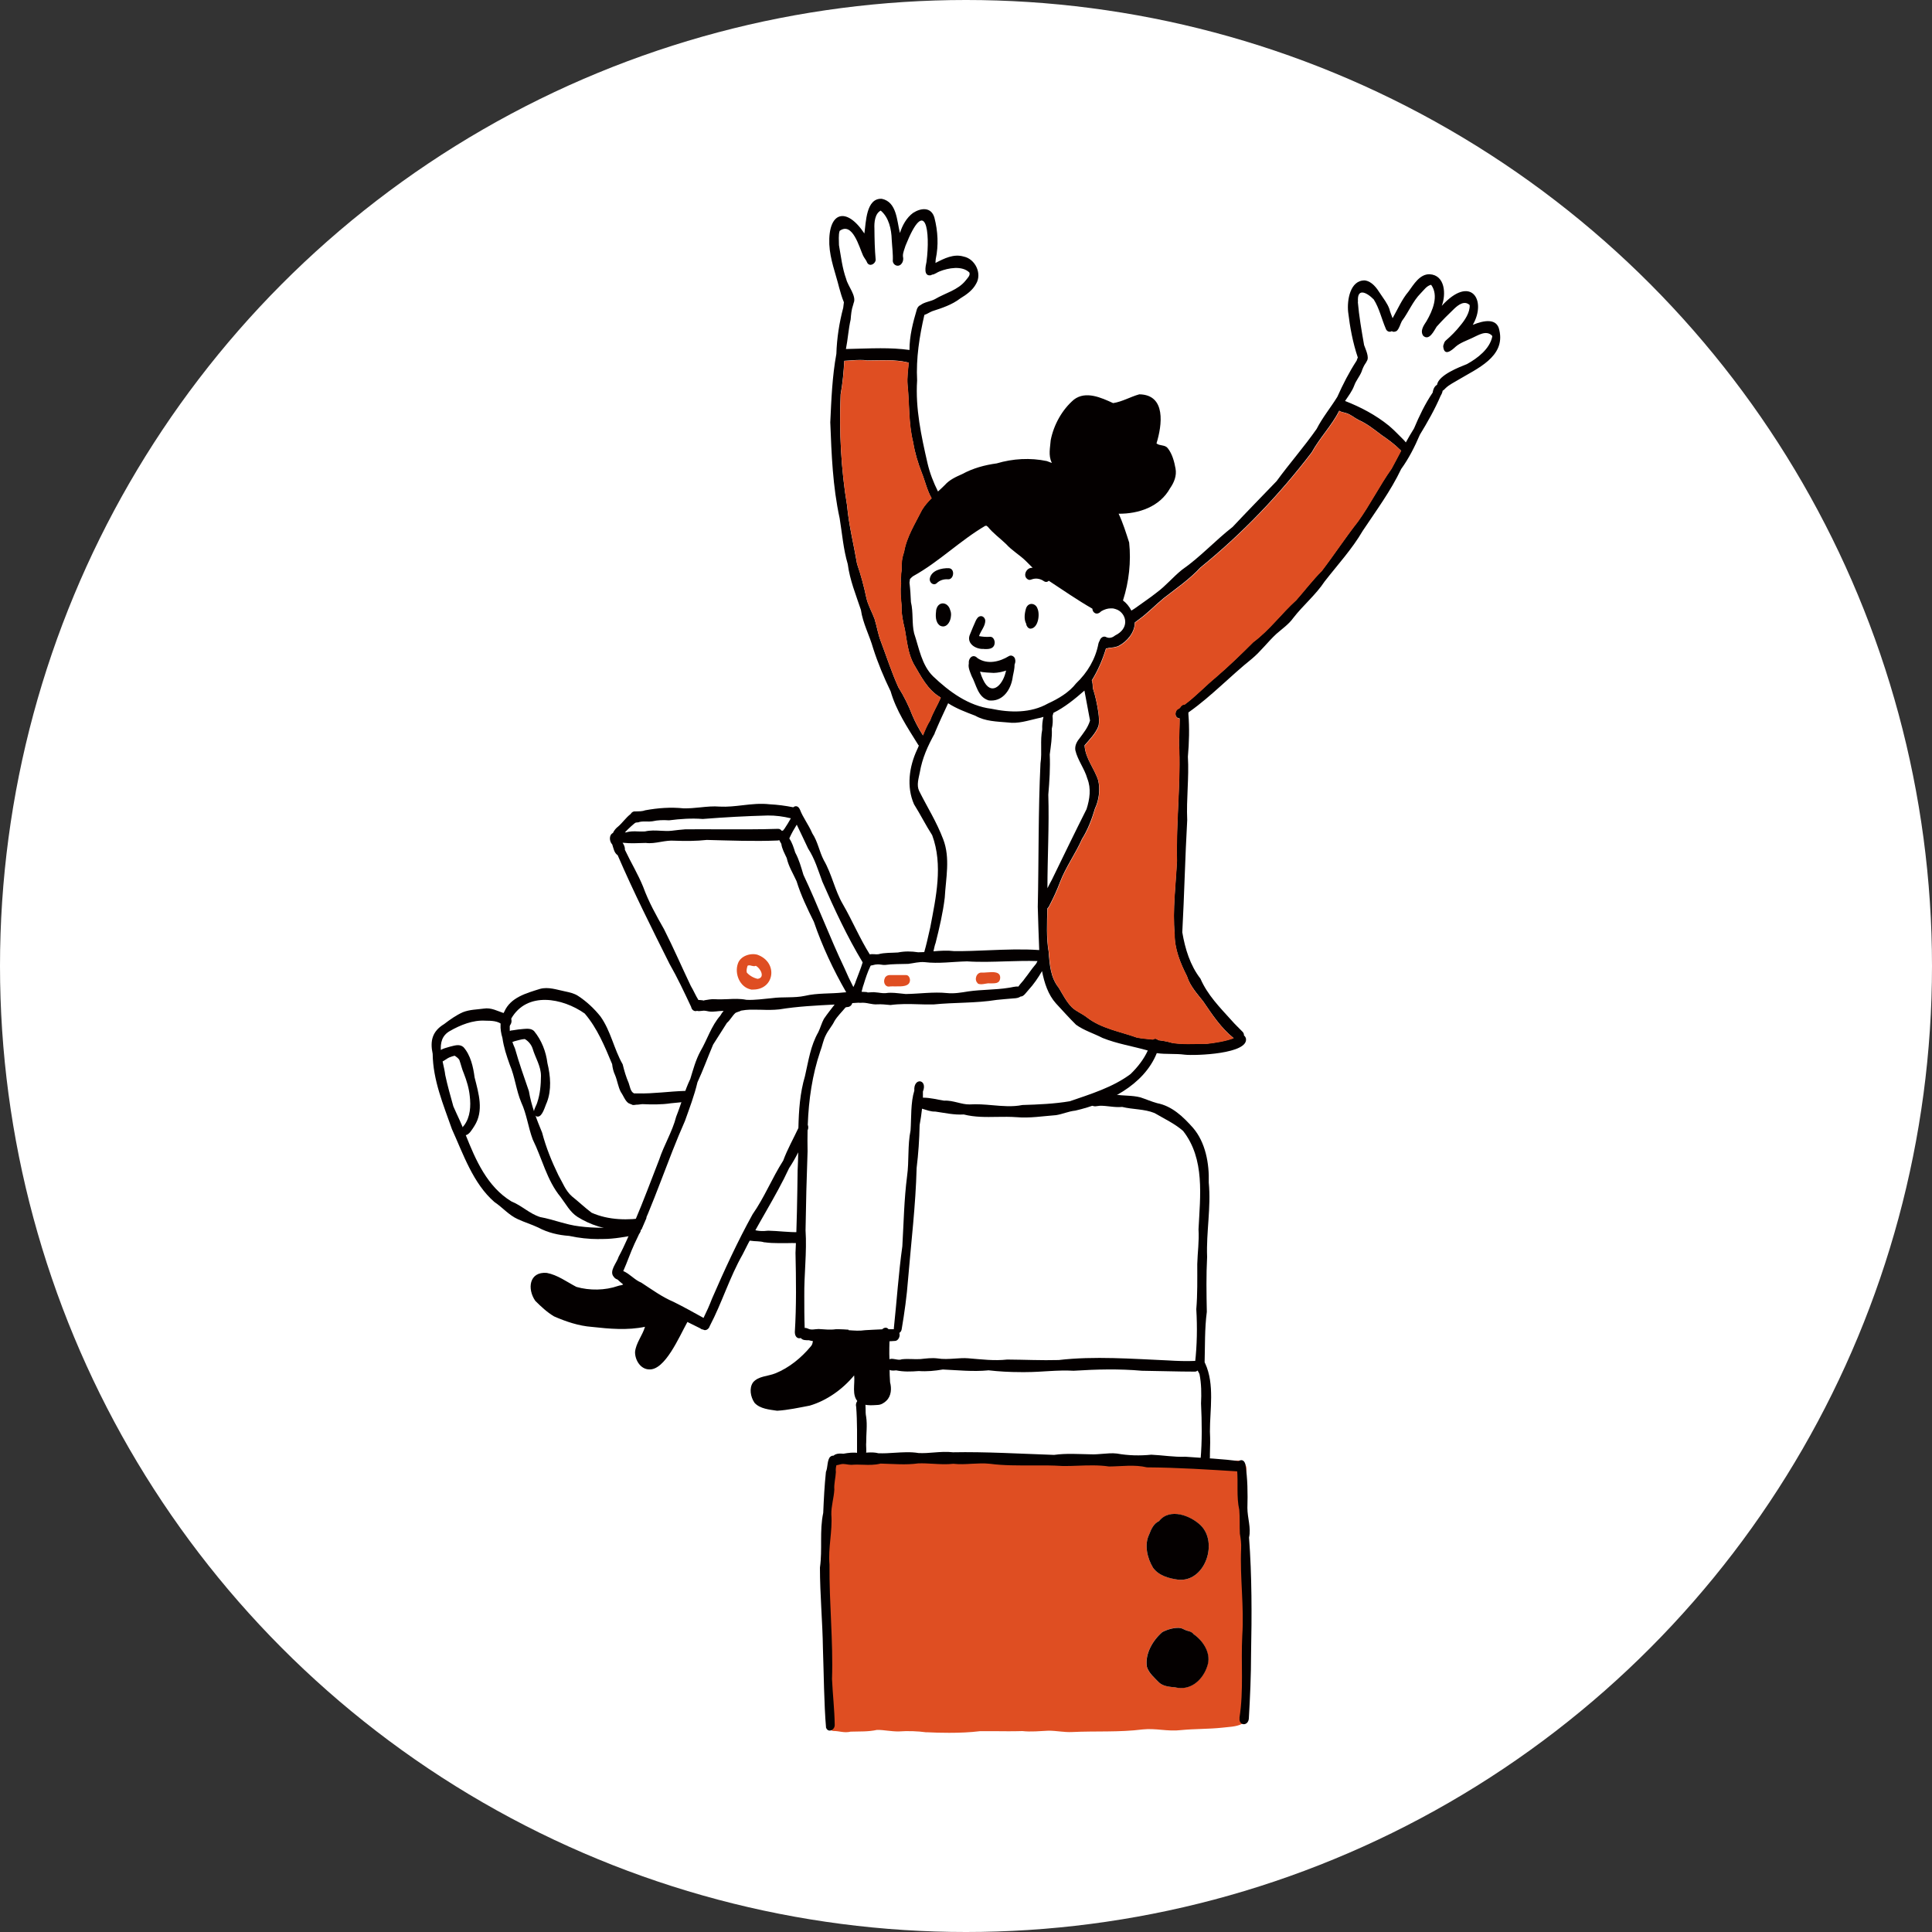
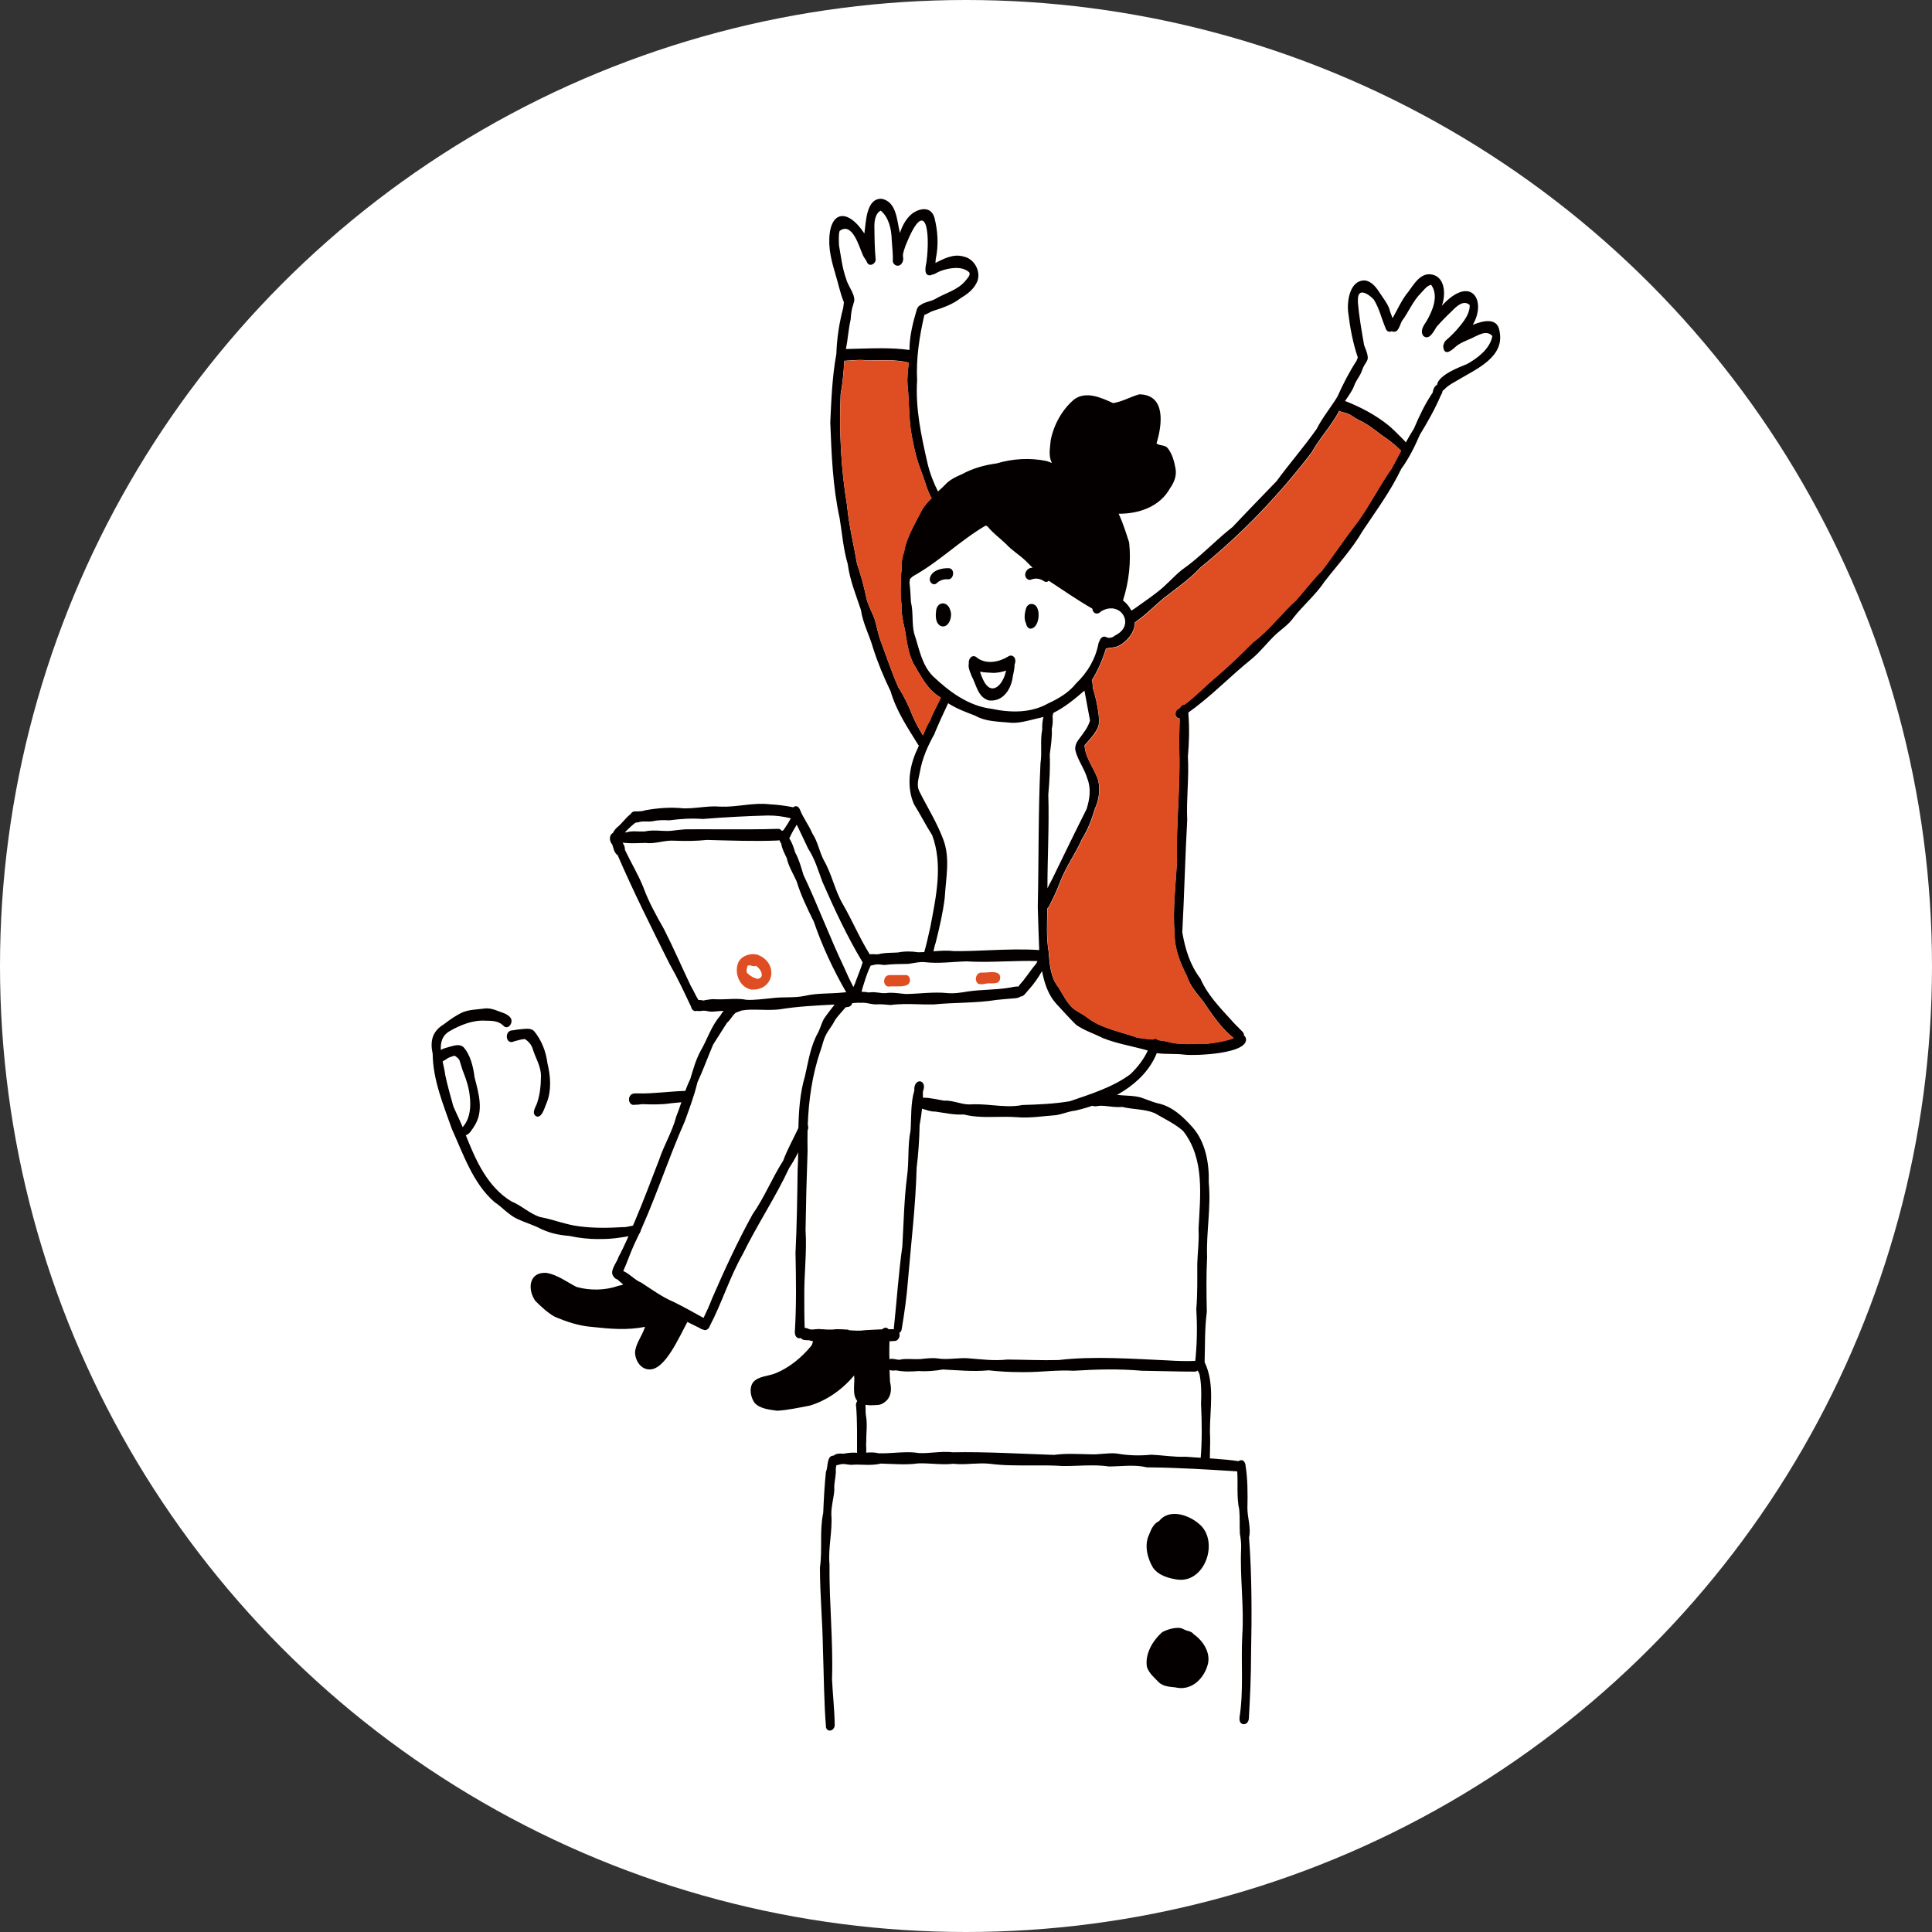
<svg xmlns="http://www.w3.org/2000/svg" id="_レイヤー_2" data-name="レイヤー 2" width="200" height="200" viewBox="0 0 200 200">
  <rect x="0" y="0" width="200" height="200" fill="#333333" stroke="none" />
  <defs>
    <style>
      .cls-1 {
        fill: #fff;
      }

      .cls-2 {
        fill: #040000;
      }

      .cls-3 {
        fill: #df4e22;
      }
    </style>
  </defs>
  <circle class="cls-1" cx="100" cy="100" r="100" />
  <g>
    <path class="cls-2" d="M97.33,64.78c-.55-.37-.48-1.12-.41-1.69,0,.01,0,.02,0,.03h0c.2-.93,1.23-.84,1.45,.06,.25,.56-.08,1.67-.74,1.67-.09,0-.19-.02-.29-.07Z" />
    <path class="cls-2" d="M106.29,64.79c-.03-.07-.05-.14-.06-.22-.26-.48-.16-1.14,0-1.64,.27-.64,1-.47,1.17,.07,.28,.61,.07,2.08-.76,2.08-.16-.03-.27-.14-.34-.28Z" />
-     <path class="cls-2" d="M101.73,67.18c-.85-.01-1.73-.65-1.3-1.55,.18-.46,.38-.92,.58-1.37,.1-.2,.23-.43,.47-.47,.26-.05,.47,.17,.51,.41,.04,.61-.47,1.09-.64,1.65,.38,.07,.76,.1,1.14,.07,.32-.02,.49,.35,.48,.62-.02,.53-.44,.65-.87,.65-.12,0-.25,0-.36-.02Z" />
    <path class="cls-2" d="M100.29,68.61c-.03-.32,.21-.75,.58-.68,.15,.03,.24,.13,.35,.22,1.01,.66,2.26,.36,3.22-.23,.24-.14,.51,0,.62,.23,.37,1.11-1.39,1.49-2.19,1.51-.85-.06-2.36,0-2.58-1.05Z" />
    <path class="cls-2" d="M102.28,72.48c-1.07-.36-1.22-1.63-1.7-2.5-.17-.47-.47-1.02-.21-1.5,.14-.25,.44-.36,.68-.18,.2,.15,.2,.42,.25,.64,.12,.48,.24,.96,.46,1.4,.81,1.78,1.98,.67,2.33-.69,.18-.47-.08-1.22,.55-1.33,.72,.07,.21,1.44,.18,1.87-.19,1.19-.96,2.33-2.19,2.33-.11,0-.23,0-.35-.03Z" />
    <path class="cls-2" d="M96.25,59.91c.14-.87,1.23-1.12,1.98-1.09,.66,.05,.52,1.18-.08,1.15-.45-.04-.88,.1-1.19,.41-.08,.07-.17,.1-.26,.1-.26,0-.49-.28-.45-.57Z" />
    <path class="cls-2" d="M94.15,36.24c-.01-1.44,.36-2.87,.77-4.24,.09-.23,.22-.36,.36-.41,.41-.33,1.06-.38,1.5-.62,1.07-.64,2.39-.93,3.19-1.94,.17-.23,.5-.51,.38-.82,0,0,0,0,0,0-.75-.74-2.19-.47-3.07-.12-.24,.08-.55,.34-.8,.34-.03,.02-.06,.04-.1,.06-.82,.16-.56-.95-.47-1.38,.41-3.11-.07-6.93-2.17-1.68-.1,.35-.28,.71-.27,1.08,.07,.29,.03,.62-.19,.84-.3,.33-.81,.11-.86-.31,.04-.74-.07-1.49-.11-2.24-.03-1.06-.29-2.29-1.14-3-.61,.32-.68,1.25-.65,1.85,.01,1.14,.03,2.14,.13,3.25-.03,.42-.61,.74-.87,.31-.1-.27-.3-.48-.43-.74-.4-.86-1.09-3.55-2.43-2.57-.14,.4-.07,1.06-.07,1.48,.21,1.17,.34,2.39,.75,3.51,.17,.73,1.11,1.77,.76,2.5h0c-.01,.07-.03,.13-.05,.19-.17,.49-.21,.98-.25,1.49-.23,1.01-.29,2.05-.49,3.06,1.19-.02,2.39-.08,3.58-.08,1.01,0,2.01,.04,3.01,.18Zm46.41-5c.13,1.51,.39,2.99,.65,4.48,.15,.44,.57,1.27,.28,1.66-.03,.07-.06,.14-.11,.2-.2,.28-.33,.59-.44,.92-.21,.5-.57,.9-.75,1.41-.22,.59-.61,1.09-.95,1.6,1.62,.63,3.17,1.45,4.53,2.55,.41,.35,.81,.74,1.17,1.11,.17,.19,.43,.4,.59,.63,.27-.49,.55-.97,.85-1.45,.54-1.29,1.15-2.56,1.93-3.71,.07-.46,.26-.71,.45-.8,.16-1.03,2.35-1.85,3.1-2.15,1.1-.61,2.36-1.57,2.62-2.85h0s-.01-.07-.03-.1c-.62-.61-1.46-.01-2.1,.27-.54,.25-1.2,.48-1.65,.87-.47,.44-1.2,1.03-1.3-.02,0-.1,.03-.18,.07-.26,.03-.14,.1-.27,.21-.36,.54-.47,1.05-.98,1.49-1.54,.48-.57,1.01-1.36,.97-2.12-.54-.51-1.18-.02-1.6,.38-.63,.6-1.24,1.21-1.82,1.86-.28,.43-.76,1.49-1.38,.95-.37-.51,.04-1.08,.33-1.52,.63-1.08,1.3-2.64,.48-3.77-.46,.1-.75,.55-1.07,.87-.83,.83-1.26,1.96-1.96,2.89-.18,.34-.25,.74-.53,1.02-.23,.12-.4,.11-.51,.02,0,0-.01,.01-.02,.01-.26,.14-.53-.02-.61-.28-.43-1-.66-2.09-1.24-3.01-.37-.38-.85-.72-1.19-.72-.3,0-.5,.26-.44,.97Zm-38.53,23.17c-2.65,1.55-4.81,3.74-7.48,5.22-.12,.07-.23,.19-.35,.31-.01,.13-.03,.25-.05,.38,.08,.68,.12,1.32,.15,2.01,.26,1.06,.08,2.21,.33,3.23,.51,1.52,.78,3.29,1.96,4.45,1.68,1.6,3.68,3.07,6.03,3.36,1.98,.42,4.08,.46,5.86-.54,1.09-.5,2.19-1.15,2.92-2.09,1.17-1.11,2.01-2.52,2.31-4.12,.03-.12,.07-.21,.12-.28,.04-.15,.13-.29,.28-.38,.16-.09,.3-.07,.44,.01,.33,.14,.65,.01,.91-.2,1.38-.68,1.21-1.99,.39-2.55,0,0,0,0-.01,0-.03-.02-.05-.03-.08-.05-.03-.02-.06-.04-.1-.05-.03-.02-.07-.03-.1-.04-.03-.01-.07-.03-.11-.04,0,0,0,0,0,0-.04,0-.07-.02-.11-.03-.07-.02-.14-.03-.22-.03-.05,0-.1,0-.15,0-.3,0-.64,.1-.98,.3-.44,.47-.89,.16-.91-.27-1.58-.91-3-1.9-4.51-2.89-.13,.13-.32,.17-.51,.04-.34-.24-.77-.33-1.17-.21-.14,.04-.29,.12-.42,.06-.66-.29-.27-1.26,.38-1.23,.02,0,.04,0,.05,0-.25-.24-.5-.49-.74-.74-.62-.6-1.44-1.08-2-1.71-.63-.61-1.35-1.12-1.9-1.8-.06-.04-.11-.07-.17-.12-.02,.02-.05,.03-.07,.05Zm-14.63-17.06c-.07,1.16-.17,2.32-.38,3.47-.16,3.84,.04,7.75,.67,11.53,.18,2.03,.69,4.02,1.03,6.02,.4,1.15,.71,2.31,.96,3.5,.17,.78,.58,1.46,.85,2.19,.24,.77,.36,1.59,.65,2.33,.6,1.59,1.12,3.22,1.82,4.76,.57,.9,1.08,1.94,1.44,2.89,.32,.75,.68,1.41,1.1,2.08,.21-.55,.44-1.09,.75-1.57,.29-.81,.75-1.54,1.09-2.33-.02-.02-.04-.04-.06-.05-1.32-.78-1.98-2.17-2.74-3.44-.6-1.11-.7-2.39-.92-3.6-.2-.81-.36-1.64-.34-2.47-.07-.76-.16-1.51-.05-2.28-.02-.24-.06-.5,0-.74h0s0-.06,0-.08c0-.19,.03-.38,.06-.55-.04-.64,.03-1.27,.25-1.87,.26-1.56,1.15-2.94,1.85-4.35,.27-.46,.62-.85,1-1.22-.46-.8-.68-1.81-1.01-2.62-.4-1.03-.72-2.09-.9-3.18-.49-1.95-.37-3.96-.58-5.94-.06-.78,.05-1.54,.13-2.31-.02,0-.04,0-.07,0-1.41-.34-2.79-.21-4.21-.21-.25-.04-.5-.05-.75-.05-.55,0-1.1,.07-1.66,.09Zm-21.37,47.78c-.07,0-.15,.02-.23,.03-.03,.03-.07,.05-.11,.07-.14,.12-.24,.21-.36,.31-.22,.2-.44,.41-.64,.63,.04,0,.08,0,.13,0,.4-.13,.82-.12,1.24-.1,.24,0,.47,.02,.71,0,.54-.13,1.09-.1,1.64-.07,.37,.02,.74,.04,1.11,0,.45-.06,1.02-.12,1.43-.15,1.21-.01,2.42,0,3.63,0,1.99,0,3.98,.02,5.98-.05,.17,0,.29,.1,.37,.21,.05-.02,.09-.03,.13-.03,.04-.06,.08-.12,.13-.16,.24-.36,.47-.73,.68-1.11-.78-.19-1.59-.3-2.39-.29-2.26,.06-4.48,.18-6.73,.36-1.17-.09-2.32-.01-3.49,.14-.59-.04-1.16-.03-1.73,.1-.21,.03-.41,.03-.62,.02-.07,0-.13,0-.2,0-.23,0-.45,.01-.67,.1Zm43.02-11.33c-.03,.1-.06,.2-.09,.31,.04,.45,.03,.9-.08,1.34,.05,.88-.1,1.78-.21,2.65,.06,1.39-.03,2.78-.15,4.16,.1,3.23-.09,6.46-.09,9.69,.15-.3,.3-.6,.46-.88,1.19-2.44,2.37-4.89,3.59-7.31,.33-1.04,.49-2.13,.08-3.16-.29-1.03-1-1.9-1.24-2.93-.07-.44,.12-.85,.39-1.18,.47-.64,.9-1.15,1.13-1.9-.2-1.03-.38-2.07-.58-3.1-.97,.85-2.04,1.73-3.22,2.31Zm-12.28,2.11c-.73,1.31-1.3,2.57-1.55,4.04-.12,.62-.36,1.33-.07,1.93,.88,1.76,1.78,3.14,2.49,5,.75,1.95,.27,4.04,.16,6.05-.19,1.58-.56,3.15-.95,4.7-.09,.2-.14,.54-.22,.85,.71-.06,1.43-.11,2.15-.02,1.18,.01,2.36-.04,3.55-.09,1.75-.07,3.5-.14,5.25-.02-.07-1.49-.1-2.98-.15-4.48,.11-4.97,.04-9.89,.28-14.85,.18-1.17-.05-2.33,.18-3.5-.02-.44,.02-.89,.13-1.31-.21,.07-.42,.12-.63,.16-1.01,.23-2,.57-3.05,.42-1.15-.1-2.35-.11-3.38-.7-.97-.37-1.94-.73-2.81-1.29-.48,1.02-.96,2.06-1.4,3.11Zm-15.02,10.79s-.02,.07-.04,.1c.3,.44,.45,.94,.61,1.45,.4,.73,.61,1.52,.85,2.31,1.51,3.19,2.73,6.49,4.25,9.67,.28,.66,.59,1.31,.92,1.95,.1-.21,.2-.41,.24-.57,.23-.65,.52-1.3,.71-1.95,0-.01,0-.02,.01-.04-1.62-2.69-2.92-5.5-4.17-8.35-.43-1.17-.79-2.38-1.47-3.42-.4-.82-.77-1.66-1.18-2.48-.28,.45-.52,.87-.73,1.33Zm12.03,16.2c1.38-.02,2.87-.24,4.23-.1,.76,.08,1.49-.05,2.23-.17,1.39-.2,2.79-.15,4.15-.37,.29-.03,.71-.17,1.03-.13,.2-.3,.51-.58,.67-.84,.35-.43,.71-.99,1.05-1.38,.12-.12,.19-.27,.26-.42-1.09-.04-2.18,0-3.27,.03-1.34,.04-2.69,.09-4.02,0-1.48,.03-2.92,.26-4.4,.08-.57-.05-1.12,.11-1.69,.18-.81,.03-1.61,0-2.39,.11-.14,0-.27,0-.41-.03-.15-.02-.3-.04-.46-.02-.2,0-.4,.09-.6,.11-.01,.01-.02,.02-.04,.03-.31,.64-.52,1.29-.72,1.95-.08,.18-.13,.47-.21,.74,.14,0,.27,.01,.41,.02,.09,0,.16,.01,.23,.05,.28,0,.56-.06,.84-.01,.34,.02,.67,.11,1.01,.08,.18-.03,.36-.04,.54-.04,.51,0,1.02,.09,1.54,.13Zm-20.88,.65c.38-.05,.75-.15,1.15-.11,.44,.03,.87,0,1.31-.01,.63-.03,1.26-.06,1.9,.07,.87,.05,1.79-.1,2.64-.17,1.13-.16,2.3,0,3.42-.24,1.31-.31,2.66-.2,3.99-.35,.1,0,.19-.02,.29-.02-1.34-2.33-2.48-4.76-3.35-7.3-.68-1.37-1.34-2.74-1.79-4.2-.38-.84-.82-1.51-1.02-2.4-.22-.48-.49-.94-.56-1.47-.07-.12-.15-.25-.21-.38-.05,.02-.11,.04-.18,.04-2.44,.1-4.9,0-7.32-.06-1.11,.12-2.21,.12-3.33,.08-.49-.04-.97,.04-1.44,.12-.52,.09-1.03,.18-1.55,.11-.97,.01-1.42,.08-2.4-.02h0c.15,.22,.26,.47,.24,.73,.61,1.3,1.36,2.52,1.9,3.86,.56,1.54,1.35,2.95,2.15,4.36,.98,1.93,1.84,3.92,2.77,5.87,.29,.48,.5,1,.79,1.46,.04,0,.08,0,.12,0,.16,0,.33,.04,.47,.06Zm46.76,3.98c.1,.03,.18,.08,.24,.14,.48,.06,.95,.14,1.42,.28,.84,.13,1.71,.12,2.57,.1,.34,0,.68-.02,1.03-.01,.94-.11,1.89-.26,2.78-.58-1.3-1.04-2.22-2.44-3.14-3.79-.64-.82-1.37-1.6-1.69-2.62-.7-1.38-1.3-2.83-1.28-4.39-.22-2.51,.12-5.06,.24-7.57-.1-3.98,.42-8.24,.21-12.19,.02-.84,.06-1.69,.07-2.54-.13,.01-.26-.04-.38-.22-.11-.24-.04-.63,.22-.76,.05-.02,.13-.07,.19-.12,.1-.2,.28-.35,.47-.33,1.17-.86,2.16-1.94,3.26-2.84,1.35-1.16,2.61-2.38,3.86-3.63,1.7-1.27,2.89-2.94,4.45-4.35,.88-1.01,1.7-2.08,2.65-3.03,1.29-1.69,2.43-3.42,3.73-5.09,1.26-1.75,2.24-3.73,3.49-5.49,.34-.62,.66-1.24,.99-1.86-.04-.02-.07-.04-.1-.08-.61-.61-1.24-1.06-1.91-1.52-.76-.57-1.49-1.17-2.37-1.56-.45-.22-.82-.58-1.31-.72-.23-.08-.52-.09-.71-.25-.79,1.55-2.02,2.8-2.86,4.32-3.36,4.4-7.21,8.42-11.51,11.91-1.13,1.22-2.5,2.16-3.8,3.17-.91,.75-1.64,1.53-2.56,2.2-.13,.09-.28,.22-.44,.33,.01,1.01-.79,1.96-1.65,2.41-.29,.15-.74,.19-1.04,.22-.1,.03-.19,.05-.29,.05-.35,1.15-.83,2.28-1.47,3.31,.09,.23,.1,.55,.1,.78,.28,.84,.46,1.72,.59,2.6,.05,.45,.1,.9,0,1.35-.29,.77-.92,1.38-1.44,2,.09,1.38,1.03,2.39,1.42,3.64,.21,.94,.07,2.04-.34,2.89-.33,1.11-.74,2.2-1.35,3.17-.67,1.52-1.68,2.9-2.27,4.45-.3,.8-.65,1.57-1.04,2.32-.06,.14-.15,.31-.27,.42h0c-.03,1.51-.12,3.01,.14,4.51,.09,1.28,.19,2.65,1.04,3.69,.42,.7,.79,1.44,1.36,2.02,.45,.43,1.05,.64,1.54,1.03,1.5,1.17,3.44,1.47,5.19,2.1,.54,.1,1.09,.14,1.65,.2,.07-.05,.15-.08,.24-.08,.02,0,.04,0,.07,0Zm-42.46-2.98c-.16,.03-.33,.05-.49,.07,0,0-.02,.01-.03,.02-.17,.09-.38,.12-.55,.22-.33,.3-.54,.74-.88,1.03-.46,.73-.97,1.54-1.43,2.25-.56,1.32-1.03,2.63-1.62,3.9-.33,1.39-.82,2.66-1.29,3.99-1.86,4.19-3.21,8.58-5.22,12.71-.44,.95-.75,1.9-1.17,2.84,.69,.29,1.17,.92,1.87,1.2,1.09,.71,2.14,1.48,3.34,1.99,1.05,.52,2.07,1.09,3.1,1.66,.32-.65,.62-1.32,.88-2,1.28-2.95,2.65-5.93,4.2-8.73,1.23-1.76,2.02-3.76,3.17-5.56,.43-1.17,1.05-2.26,1.57-3.37,.04-1.81,.16-3.62,.68-5.37,.37-1.61,.57-3.13,1.38-4.55,.22-.45,.34-.94,.58-1.38,.36-.53,.74-1,1.11-1.48-1.92,.1-3.83,.19-5.72,.5-.63,.07-1.26,.06-1.89,.04-.27,0-.53-.01-.8-.01s-.53,0-.79,.03Zm10.64,33.15c.57,.04,1.14,.09,1.72,0,.59-.03,1.18-.07,1.77-.09,.08-.09,.18-.15,.34-.17,.13,0,.24,.06,.31,.16,.18,0,.36,0,.55,0,0-.03,0-.06,0-.09,.3-2.81,.49-5.73,.88-8.5,.14-2.42,.18-4.85,.49-7.25,.22-1.58,.04-3.17,.36-4.74,.09-1.3,0-2.88,.39-4.12-.1-1.39,1.41-1.2,.89,.1,0,.21,0,.42,0,.63,0,0,.02,0,.02,0,.75,0,1.46,.2,2.18,.31,.47-.03,.92,.08,1.38,.19,.41,.1,.83,.21,1.26,.2,.78-.05,1.56,.01,2.34,.08,1.04,.09,2.08,.19,3.12-.02,1.65-.05,3.31-.12,4.91-.39,2.17-.75,4.44-1.44,6.28-2.81,.72-.7,1.37-1.52,1.79-2.44-1.56-.45-3.16-.69-4.68-1.3-.91-.47-1.92-.77-2.75-1.37-.72-.71-1.4-1.48-2.08-2.21-.81-.9-1.2-2.12-1.44-3.34-.41,.7-.85,1.35-1.41,1.96-.22,.23-.49,.69-.81,.67-.18,.13-.43,.18-.7,.19-.58,.04-1.25,.11-1.78,.16-2.17,.35-4.35,.25-6.53,.47-.54,.01-1.07,0-1.61-.02-.95-.03-1.89-.05-2.85,.08-.46-.04-.92-.1-1.38-.07-.27,.02-.54-.03-.81-.08-.29-.06-.59-.11-.88-.08-.07,.01-.14,0-.2-.01-.01,0-.03,0-.04,0-.21,.02-.43,.03-.64,.04-.05,.17-.17,.32-.34,.38-.12,.04-.24,.02-.36,.07-.37,.45-.84,.9-1.14,1.4-.23,.49-.67,.98-.89,1.45-.29,.54-.37,1.14-.59,1.7-.82,2.41-1.2,5.02-1.29,7.6,.04,.08,.05,.18,.05,.3,0,.1-.03,.19-.07,.27-.02,.73-.01,1.45,0,2.17-.1,2.73-.17,5.45-.21,8.18,.15,2.27-.16,4.58-.13,6.84,0,1.1,0,2.19,.04,3.27,.1-.01,.22,.01,.34,.07,.36,.18,.72,.04,1.1,.04,.6,.03,1.19,.11,1.79,.02,.1,0,.21,0,.32,0,.33,0,.66,.03,.99,.05Zm-9.75,7.49c-.39-.58-.56-1.48-.14-2.08,.55-.67,1.55-.63,2.31-.94,1.44-.58,2.69-1.61,3.68-2.8,.15-.16,.18-.35,.21-.54-.14-.02-.28-.05-.42-.09-.3,0-.65,.02-.83-.23-.28,.1-.61-.07-.62-.6,.17-2.74,.13-5.47,.07-8.21,.14-2.86,.18-5.71,.22-8.56,.03-.61,.05-1.23,.06-1.85-.28,.56-.59,1.1-.94,1.63-1.37,2.96-3.36,5.95-4.82,8.95-1.35,2.37-2.13,4.99-3.4,7.41-.08,.28-.4,.53-.68,.36,0,0-.01,0-.02-.01h0c-.1,0-.2-.05-.3-.13-.44-.21-.88-.43-1.31-.65-.87,1.57-2.33,5.03-3.98,4.91h.07c-.93,.02-1.52-.96-1.51-1.8,.09-.94,.77-1.71,1.03-2.61-1.82,.38-3.68,.21-5.5,.01-1.35-.1-2.69-.55-3.92-1.09-.72-.43-1.35-1.02-1.94-1.61-.85-1.23-.64-3.04,1.19-2.89,1.12,.21,2.07,.93,3.07,1.45,1.37,.39,2.96,.37,4.31-.1,.17-.07,.39-.05,.53-.16-.21-.16-.4-.33-.58-.5,0,0,0,0,0,0-.18-.06-.31-.16-.38-.27-.55-.59,.31-1.46,.49-2.09,.64-1.18,1.15-2.42,1.67-3.66,.89-2.08,1.71-4.3,2.53-6.4,.5-1.52,1.36-2.89,1.76-4.45,.52-1.29,.85-2.64,1.46-3.9,.3-.99,.56-1.96,1.04-2.85,.73-1.25,1.12-2.62,2.07-3.71,.1-.18,.21-.34,.34-.48-.03,0-.06,0-.09,0-.51,0-.9,.12-1.4,.06-.24-.04-.49-.12-.73-.07-.18,.01-.37,.06-.54,0h0c-.09,.04-.19,.04-.3,0-.18-.07-.27-.24-.31-.42-.71-1.51-1.41-3.01-2.23-4.44-1.86-3.72-3.72-7.43-5.37-11.25-.37-.24-.43-.73-.56-1.11-.31-.32-.36-.98,.07-1.19,.12-.27,.34-.52,.53-.66,.46-.39,.82-.94,1.3-1.3,.1-.18,.28-.3,.51-.27,.35-.01,.7,0,1.01-.12,1.3-.24,2.64-.34,3.96-.2,.57,.01,1.15-.04,1.72-.1,.68-.07,1.36-.14,2.04-.08,.79,.04,1.58-.05,2.35-.14,.93-.11,1.86-.21,2.81-.1,.82,.04,1.64,.15,2.44,.31,.21-.18,.51-.17,.69,.24,.32,.84,.88,1.53,1.28,2.46,.58,.88,.71,1.86,1.19,2.78,.84,1.45,1.14,3.13,1.97,4.55,.98,1.69,1.74,3.53,2.79,5.2,.15-.04,.32-.03,.49-.02,.13,.01,.27,.02,.4,0,.67-.18,1.35-.13,2.03-.18,.69-.14,1.39-.13,2.09-.02,.21,0,.42-.01,.63-.02,.04-.18,.1-.36,.14-.52,.18-.67,.32-1.38,.48-2.04,.59-3.12,1.34-6.45,.2-9.54-.67-1.04-1.22-2.15-1.88-3.2-.8-1.81-.5-3.9,.31-5.64,.07-.14,.13-.29,.19-.44-.05-.04-.09-.09-.12-.16-1.08-1.74-2.23-3.46-2.8-5.45-.7-1.44-1.33-2.95-1.81-4.45-.38-1.35-1.07-2.59-1.27-3.99-.52-1.56-1.15-3.09-1.36-4.73-.46-1.55-.58-3.16-.84-4.75-.72-3.3-.84-6.59-.97-9.93,.11-2.36,.2-4.75,.63-7.09,.05-1.62,.3-3.22,.71-4.77,.03-.18,.04-.38,.07-.57-.21-.5-.35-1.01-.49-1.51-.37-1.49-.95-2.94-1.02-4.49-.13-3.37,1.76-3.94,3.63-1.12,.17-1.15,.17-3.68,1.8-3.59,1.57,.32,1.56,2.29,1.88,3.54,.25-.79,.68-1.58,1.36-2.08,.82-.53,1.88-.64,2.21,.49,.36,1.4,.44,2.86,.14,4.28-.02,.12-.02,.26-.03,.41,.91-.47,1.89-.97,2.92-.66,1.19,.24,1.92,1.75,1.29,2.81-.36,.68-1,1.13-1.64,1.52-.86,.66-1.87,.99-2.89,1.32-.25,.09-.54,.3-.83,.39-.51,2.21-.87,4.49-.75,6.78-.19,2.89,.43,5.75,1.07,8.55,.24,1.04,.62,2.01,1.09,2.95,.24-.22,.48-.44,.71-.67,.47-.54,1.15-.85,1.79-1.13,1.12-.61,2.32-.94,3.58-1.11,1.67-.5,3.48-.6,5.19-.24,.16,.06,.33,.13,.5,.19,0-.01,0-.02,0-.04-.36-.74-.16-1.54-.1-2.32,.31-1.58,1.18-3.16,2.41-4.2,1.23-.93,2.83-.19,4.05,.37,.96-.15,1.8-.66,2.71-.91,2.8,.04,2.36,3.2,1.78,5.08,.33,.28,.87,.12,1.16,.49,.47,.59,.68,1.39,.81,2.11,.14,.75-.15,1.45-.57,2.05-1.06,1.91-3.24,2.65-5.32,2.63,.45,.95,.77,1.99,1.09,2.98,.21,1.99-.02,4.06-.63,5.97,0,0,0,.02-.01,.03,.35,.26,.65,.62,.87,1.05,.12-.08,.24-.16,.36-.23,.75-.55,1.53-1.06,2.26-1.64,.95-.7,1.69-1.61,2.61-2.35,1.91-1.33,3.43-3.02,5.25-4.44,1.5-1.6,3.03-3.16,4.55-4.74,1.34-1.84,2.85-3.55,4.15-5.41,.6-1.18,1.45-2.2,2.14-3.32,.59-1.32,1.22-2.55,2-3.75,.03-.1,.07-.21,.12-.32-.52-1.55-.81-3.11-1-4.71-.13-1.19,.19-3.31,1.73-3.27,.74,.1,1.22,.78,1.59,1.36,.34,.52,.74,1.01,.95,1.6,.06,.28,.21,.61,.33,.95,.52-.92,.98-1.98,1.65-2.76,.54-.74,1.16-1.82,2.19-1.79,1.61,.09,1.71,2.09,1.25,3.27,3-3.29,4.7-.59,3.21,1.97,1.2-.5,2.52-.7,2.75,.55,.65,2.76-2.34,3.99-4.25,5.14-.44,.27-.92,.49-1.3,.85-.09,.1-.2,.21-.32,.28-.02,.16-.09,.33-.21,.53-.59,1.38-1.37,2.75-2.15,4.03-.53,1.24-1.14,2.45-1.93,3.54-1.09,2.29-2.59,4.31-3.98,6.4-1.1,1.89-2.63,3.55-3.95,5.25-.92,1.39-2.23,2.46-3.24,3.77-.47,.66-1.15,1.12-1.75,1.65-.89,.82-1.61,1.81-2.55,2.59-2.2,1.76-4.14,3.82-6.44,5.46-.03,.02-.07,.04-.11,.07,0,.06,0,.12-.01,.16,.12,1.47,.08,2.95-.05,4.43,.13,2.19-.17,4.37-.07,6.56-.22,3.88-.3,7.75-.51,11.62,.29,1.71,.81,3.42,1.88,4.8,.73,1.69,2.01,2.98,3.21,4.31,.37,.43,.78,.8,1.16,1.2,.1,.1,.14,.24,.14,.38,.09,.06,.15,.15,.19,.26,.4,1.65-5.26,1.84-6.33,1.72-.96-.13-1.94-.02-2.89-.16-1.34,3.34-5.1,5.18-8.43,5.95-.74,.08-1.3,.36-2,.47-1.35,.1-2.73,.33-4.08,.21-.67-.05-1.35-.04-2.02-.03-1.16,.02-2.31,.04-3.45-.25-1.03,.06-1.94-.16-2.94-.3-.49,.02-.93-.17-1.38-.3-.06,.57-.15,1.13-.25,1.69-.03,1.49-.13,2.96-.31,4.44-.1,3.86-.57,7.72-.89,11.56-.13,1.73-.37,3.44-.66,5.15-.03,.18-.13,.31-.24,.37,.02,.08,.03,.16,.03,.24-.01,.25-.18,.55-.44,.59-.2,.02-.41,.03-.61,.04-.02,.46-.02,.92-.02,1.31,.05,1.05,0,1.94,.08,2.93,.17,.64,.13,1.41-.37,1.9-.24,.24-.57,.44-.91,.45-.67,.05-1.44,.09-2.01-.3-.72-.68-.32-1.89-.43-2.76-1.18,1.43-2.83,2.61-4.6,3.13-1.11,.21-2.24,.46-3.37,.53-.79-.12-1.77-.19-2.34-.82Z" />
    <path class="cls-3" d="M121.33,107.97c-.47-.14-.94-.23-1.42-.28-.06-.06-.13-.11-.24-.14-.12-.02-.23,.01-.31,.08-.55-.05-1.1-.1-1.65-.2-1.75-.63-3.69-.93-5.19-2.1-.49-.38-1.08-.6-1.54-1.03-.58-.58-.94-1.32-1.36-2.02-.84-1.04-.94-2.4-1.04-3.69-.26-1.5-.17-3-.14-4.51h0c.12-.11,.21-.28,.27-.42,.39-.76,.75-1.52,1.04-2.32,.59-1.55,1.6-2.93,2.27-4.45,.62-.98,1.03-2.06,1.35-3.17,.41-.85,.55-1.95,.34-2.89-.39-1.25-1.33-2.26-1.42-3.64,.52-.62,1.15-1.23,1.44-2,.1-.44,.04-.9,0-1.35-.13-.88-.31-1.75-.59-2.6,0-.23-.01-.55-.1-.78,.64-1.02,1.12-2.16,1.47-3.31,.1,0,.2-.02,.29-.05,.3-.04,.75-.07,1.04-.22,.86-.44,1.66-1.4,1.65-2.41,.16-.11,.31-.23,.44-.33,.93-.67,1.65-1.45,2.56-2.2,1.3-1.01,2.67-1.95,3.8-3.17,4.3-3.49,8.15-7.51,11.51-11.91,.84-1.52,2.07-2.77,2.86-4.32,.19,.15,.48,.16,.71,.25,.49,.13,.86,.5,1.31,.72,.88,.39,1.61,.99,2.37,1.56,.67,.46,1.31,.91,1.91,1.52,.03,.03,.06,.06,.1,.08-.33,.61-.65,1.24-.99,1.86-1.25,1.76-2.23,3.74-3.49,5.49-1.31,1.66-2.44,3.4-3.73,5.09-.95,.95-1.76,2.02-2.65,3.03-1.56,1.41-2.75,3.08-4.45,4.35-1.25,1.25-2.52,2.47-3.86,3.63-1.1,.9-2.09,1.98-3.26,2.84-.19-.02-.38,.13-.47,.33-.07,.05-.14,.1-.19,.12-.26,.13-.34,.51-.22,.76,.11,.17,.24,.23,.38,.22,0,.84-.05,1.69-.07,2.54,.21,3.95-.31,8.21-.21,12.19-.12,2.51-.47,5.05-.24,7.57-.01,1.57,.59,3.02,1.28,4.39,.31,1.02,1.04,1.8,1.69,2.62,.91,1.35,1.84,2.75,3.14,3.79-.89,.32-1.84,.47-2.78,.58-.34,0-.68,0-1.03,.01-.3,0-.6,.01-.9,.01-.56,0-1.12-.02-1.67-.11Z" />
    <path class="cls-3" d="M94.45,74.06c-.36-.96-.87-2-1.44-2.89-.7-1.54-1.22-3.17-1.82-4.76-.29-.73-.41-1.56-.65-2.33-.27-.74-.68-1.42-.85-2.19-.25-1.19-.57-2.35-.96-3.5-.34-2.01-.85-3.99-1.03-6.02-.64-3.78-.84-7.69-.67-11.53,.21-1.15,.31-2.31,.38-3.47,.8-.04,1.6-.16,2.4-.04,1.42,0,2.8-.13,4.21,.21,.02,0,.04,0,.07,0-.08,.77-.19,1.53-.13,2.31,.21,1.99,.09,3.99,.58,5.94,.17,1.09,.49,2.15,.9,3.18,.32,.8,.54,1.82,1.01,2.62-.38,.37-.72,.76-1,1.22-.7,1.4-1.59,2.78-1.85,4.35-.22,.61-.28,1.23-.25,1.87-.03,.18-.06,.37-.06,.55,0,.03,0,.05,0,.08h0c-.06,.24-.03,.5,0,.74-.1,.77-.01,1.52,.05,2.28-.03,.84,.13,1.66,.34,2.47,.22,1.22,.32,2.5,.92,3.6,.75,1.27,1.42,2.66,2.74,3.44,.02,.02,.04,.04,.06,.05-.34,.78-.8,1.51-1.09,2.33-.3,.48-.53,1.02-.75,1.57-.42-.67-.79-1.34-1.1-2.08Z" />
    <path class="cls-3" d="M91.59,101.25c.09-.19,.27-.3,.48-.31,.23,0,.46,0,.69,0,.34,0,.68,0,1.02,0,.28-.02,.43,.31,.42,.55-.04,.64-.81,.63-1.48,.62-.27,0-.51-.01-.69,.02-.01,0-.03,0-.04,0-.41,0-.58-.53-.39-.87Z" />
    <path class="cls-3" d="M101.21,101.78c-.4-.35-.13-1.13,.41-1.1,.15,.01,.35,0,.57-.02,.62-.05,1.37-.1,1.35,.57-.05,.64-.56,.55-1.04,.57-.17-.02-.34,0-.52,.04-.14,.02-.27,.05-.41,.05s-.25-.02-.37-.09Z" />
    <path class="cls-3" d="M77.39,99.97c-.07,.23-.14,.48-.08,.71,.28,.32,.71,.56,1.12,.65,.82-.12,.29-1.11-.19-1.35-.15,.07-.28,.03-.42,0-.08-.02-.16-.05-.25-.05-.05,0-.11,0-.17,.04Zm.35,2.46c-1.16-.23-1.73-1.64-1.35-2.69,.26-.77,1.27-1.11,2.01-.91,2.18,.78,1.79,3.61-.44,3.61-.07,0-.14,0-.22,0Z" />
    <path class="cls-2" d="M65.59,114.38c-.41,0-.58-.51-.42-.84,.15-.36,.5-.37,.84-.35,1.62,.04,3.26-.21,4.9-.26,.62,.02,.53,1.09-.02,1.14-.49,.05-.98,.1-1.44,.14-.99,.15-1.97,.13-2.97,.09-.28,.04-.57,.07-.85,.07h-.03Z" />
    <path class="cls-2" d="M123.71,141.09c.21-1.85,.24-3.71,.13-5.56,.13-1.56,.1-3.11,.1-4.67,.03-1.2,.21-2.4,.13-3.6,.17-3.45,.68-7.28-1.6-10.19-.87-.76-1.97-1.27-2.96-1.85-1.06-.43-2.24-.36-3.34-.63-.43,.04-.86,0-1.28-.05-.35-.04-.69-.08-1.04-.07-.28,.02-.57,.13-.82-.04-.25-.2-.25-.66-.05-.88,.21-.28,.61-.23,.92-.19,.25,.04,.51,0,.76-.03,.25-.03,.49-.06,.74-.03,.88,.16,1.79,.07,2.66,.3,.58,.19,1.14,.44,1.73,.6,1.55,.3,2.69,1.41,3.7,2.54,1.31,1.51,1.7,3.72,1.64,5.67,.25,2.61-.27,5.12-.17,7.71-.1,1.9-.07,3.79-.03,5.68-.23,1.75-.18,3.54-.23,5.3,.02,.46-.28,.71-.56,.71-.26,0-.5-.22-.45-.7Z" />
-     <path class="cls-2" d="M64.27,127.36c-1.58-.05-3.17-.56-4.49-1.39-.78-.5-1.21-1.35-1.75-2.06-1.42-1.72-1.91-3.99-2.88-5.95-.48-1.28-.62-2.61-1.19-3.84-.53-1.26-.65-2.64-1.19-3.9-.34-.95-.62-1.8-.76-2.78-.28-.9-.3-1.89,.2-2.72,.65-1.48,2.29-1.91,3.69-2.35,.87-.24,1.75,.09,2.6,.26,.47,.1,.94,.2,1.35,.47,.87,.57,1.65,1.3,2.3,2.11,1.08,1.5,1.41,3.41,2.31,4.97,.16,.66,.35,1.31,.62,1.93,.18,.48,.18,1.07,.8,1.14,.38,.22,.34,.88-.06,1.07-.24,.12-.51-.02-.74-.11-.36-.22-.55-.8-.81-1.16-.29-.55-.36-1.19-.6-1.76-.17-.36-.26-.74-.3-1.13-.78-1.87-1.54-3.72-2.84-5.24-2.29-1.62-5.98-2.32-7.61,.53-.36,1.08-.04,2.11,.39,3.09,.41,1.47,.95,2.98,1.44,4.41,.25,1.5,.79,2.9,1.37,4.3,.4,1.53,1,3,1.69,4.42,.43,.74,.73,1.59,1.39,2.17,.7,.56,1.34,1.17,2.04,1.7,1.76,.78,3.79,.81,5.66,.5,.01,0,.03,0,.04,0-.17,.41-.35,.82-.53,1.23-.5,.07-1.01,.11-1.52,.11-.21,0-.41,0-.62-.02Z" />
    <path class="cls-2" d="M61.98,128.27c-1.03,0-2.05-.11-3.06-.33-1.12-.08-2.2-.33-3.21-.87-.68-.32-1.41-.54-2.1-.86-.93-.41-1.6-1.23-2.43-1.78-2.21-1.92-3.22-4.95-4.4-7.55-.89-2.54-1.96-5.06-1.99-7.79-.29-1.34-.04-2.34,1.19-3.08,.61-.47,1.22-.9,1.92-1.22,.73-.29,1.47-.28,2.18-.38,.76-.13,1.44,.26,2.15,.5,.28,.13,.44,.23,.62,.45,.36,.51-.3,1.37-.78,.78-.5-.48-1.19-.47-1.84-.48-1.27-.08-2.58,.45-3.66,1.07-1.67,.94-.64,3.1-.48,4.55,.23,1.09,.54,2.17,.84,3.25,.41,.95,.95,1.99,1.27,2.94,1.04,2.62,2.24,5.38,4.74,6.9,1.07,.43,1.89,1.28,2.98,1.62,1.38,.25,2.67,.8,4.06,.96,1.51,.2,3.04,.17,4.56,.08,.17,.02,.42-.04,.67-.09,.52-.12,1.07-.23,1.12,.31,.01,.23-.12,.53-.37,.57-1.18,.2-2.35,.44-3.54,.44-.14,0-.27,0-.41,0Z" />
-     <path class="cls-2" d="M79.13,128.61c-.45-.15-.98-.09-1.42-.17-.72,0-.61-1.29,.09-1.2,.56,.2,1.13,.24,1.72,.16,1.06,.02,2.12,.18,3.18,.15,.63,.02,.53,1.14-.06,1.14-.43-.02-.87-.01-1.31,0-.23,0-.46,0-.68,0-.51,0-1.02-.02-1.51-.09Z" />
    <path class="cls-2" d="M48.16,117.52c-.09,0-.17-.04-.26-.12-.25-.29-.08-.67,.16-.92,.63-.87,.69-1.98,.57-3.01-.08-.82-.33-1.62-.61-2.34-.2-.45-.3-.94-.47-1.41-.11-.18-.3-.31-.47-.43-.2,.03-.39,.11-.58,.18-.29,.13-.53,.37-.82,.47-.4,.06-.6-.42-.48-.75,.22-.59,.86-.67,1.38-.84,.51-.12,.97-.3,1.39,.04,.75,.83,1.02,2.07,1.16,3.14,.42,1.67,.98,3.46-.02,5.03-.19,.28-.55,.95-.93,.95h0Z" />
    <path class="cls-2" d="M55.49,115.55c-.52-.35,.01-1,.12-1.4,.31-.92,.38-1.85,.39-2.77,0-1.02-.58-1.87-.86-2.82-.13-.41-.45-.8-.82-1-.36,.02-.73,.15-1.07,.23-.92,.47-1.09-1.13-.19-1.13,.36-.06,.78-.12,1.1-.14,.39-.03,.83-.08,1.13,.22,.77,.94,1.23,2.11,1.38,3.32,.32,1.32,.44,2.77-.06,4.06-.19,.38-.44,1.47-.94,1.47-.06,0-.11-.01-.18-.04Z" />
    <path class="cls-2" d="M102.29,141.86c-1.57,.15-3.13-.02-4.69-.09-.82,.14-1.65,.22-2.48,.16-.81,.06-1.56,.09-2.35-.07-.33,.04-.78,.06-.94-.29-.15-.29-.01-.78,.32-.89,.18-.04,.36,0,.55,.03,.22,.04,.44,.09,.67,0,.36-.04,.7-.03,1.04-.02,.29,.01,.58,.02,.88,0,.58-.06,1.16-.14,1.74-.07,.6,.1,1.2,.06,1.8,.02,.47-.03,.93-.07,1.4-.03,1.4,.11,2.66,.28,4.04,.13,1.78,.01,3.55,.1,5.33,.05,3.63-.43,7.65-.12,11.31,.04,.95,.06,1.9,.09,2.85,.05,.29-.01,.44,.31,.42,.55-.01,.26-.2,.56-.48,.56-1.83,0-3.66-.07-5.49-.09-2.35-.21-4.71-.15-7.07,0-1.68-.1-3.3,.14-4.97,.14-.16,0-.33,0-.49,0-1.14,0-2.26-.06-3.39-.19Z" />
    <path class="cls-2" d="M124.28,151.11c.17-1.94,.14-3.89,.05-5.83,.05-1.01,.04-2.05-.16-3.04-.1-.26-.33-.46-.3-.76,0-.49,.62-.85,.89-.34,1,2.17,.48,4.84,.49,7.06,.04,.83,.03,1.49,0,2.27,0,.22,.01,.51-.04,.75-.31,0-.63,0-.94,0,0-.04,0-.08,0-.11Z" />
    <path class="cls-2" d="M88.92,150.94c-.16-.12-.23-.37-.2-.57,0-1.58,.03-3.19-.09-4.75-.16-.55,.54-1.21,.9-.56,.14,.49,.02,1.07,.13,1.58,.14,.89,0,1.79,.01,2.68-.06,.49,.18,1.37-.31,1.63-.15,0-.29,0-.44,0Z" />
-     <path class="cls-3" d="M119.99,157.46c-.57,.26-.82,.84-1.03,1.39-.53,1.08-.2,2.45,.4,3.44,.6,.83,1.66,1.1,2.62,1.24,2.73,.27,4.16-3.79,2.33-5.6-.64-.64-1.73-1.2-2.72-1.2-.61,0-1.18,.21-1.6,.74Zm.33,11.49c-.98,.85-1.83,2.27-1.6,3.61,.21,.67,.79,1.13,1.26,1.62,.46,.4,1.13,.44,1.72,.5,1.65,.36,2.95-.93,3.33-2.46,.26-1.2-.54-2.41-1.5-3.07-.14-.2-.4-.29-.62-.34-.24-.06-.45-.21-.69-.28-.1-.01-.2-.02-.3-.02-.54,0-1.15,.2-1.61,.44Zm-24.41,10.38c-.97-.13-1.92-.16-2.9-.09-.38,0-.75-.04-1.13-.08-.37-.04-.73-.09-1.1-.08-.9,.2-1.81,.15-2.72,.18-.68,.16-1.14-.07-1.79-.07-.23-.02-.37-.18-.42-.38-.02-.04-.04-.1-.05-.16,0-1.75-.22-3.5-.04-5.26-.22-2.18,.06-4.36-.19-6.53,0-3.6,.26-7.3,.05-10.88-.02-.9,0-1.82,.07-2.68,.05-.82,.11-2.05,1.1-2.25,.45-.1,.83-.14,1.27-.07,.29,0,.58-.03,.87-.04,.15,0,.29,0,.44,0,.24,.01,.47,.05,.7,.14,.67,.17,1.34,.14,2.01,.1,.54-.03,1.08-.05,1.62,.03,.89,.09,1.8,.07,2.7,.06,.51,0,1.02-.02,1.53,0,1.42,.15,2.82-.02,4.23-.07,1.28,.21,2.57,.06,3.84,.06,1.64,.02,3.27,0,4.91,.05,.93,.07,1.84,.04,2.74,0,1.06-.04,2.11-.07,3.18,.05,.51,.04,1.02-.01,1.53-.07,.53-.06,1.06-.11,1.6-.06,.66,.06,1.32,.04,1.98,.01,.46-.01,.91-.03,1.37-.02,.33,0,.65,0,.98,0,.32,0,.63,0,.94,0,1.04,0,2.09,0,3.13-.02,.19,0,.3,.12,.36,.27,.18,.07,.3,.28,.31,.48-.08,1.41,.13,2.85-.06,4.27-.22,1.41,.09,2.83,0,4.25-.16,1.68,.07,3.35-.05,5.02-.09,2.39-.05,4.78-.03,7.17,.01,.83-.02,1.65-.06,2.48,.1,.28,.05,.69,.08,.95,.06,.23,.13,.45,.12,.69,0,.29-.06,.57-.13,.85,.08,.31-.07,.67-.36,.84-.59,.3-1.41,.3-2.03,.38-1.41,.15-2.85,.11-4.26,.25-.67,.08-1.34,.03-2.01-.03-.65-.06-1.3-.11-1.95-.04-2.43,.31-4.87,.15-7.31,.27-.81,.04-1.61-.14-2.43-.14-.91,.04-1.82,.14-2.72,.04-.96,.03-1.92,.02-2.89,.01-.49,0-.99,0-1.48,0-1.06,.13-2.13,.17-3.21,.17-.78,0-1.57-.02-2.35-.06Z" />
    <path class="cls-2" d="M121.98,163.53c-.96-.13-2.02-.41-2.62-1.24-.59-.98-.93-2.36-.4-3.44,.21-.55,.46-1.13,1.03-1.39,1.1-1.4,3.28-.57,4.32,.46,1.77,1.76,.49,5.62-2.07,5.62-.09,0-.17,0-.26-.01Z" />
    <path class="cls-2" d="M121.71,174.68c-.59-.06-1.26-.09-1.72-.5-.47-.49-1.05-.96-1.26-1.62-.23-1.34,.61-2.76,1.6-3.61,.54-.28,1.3-.51,1.91-.41,.24,.07,.44,.22,.69,.28,.23,.05,.49,.14,.62,.34,.96,.66,1.77,1.87,1.5,3.07-.34,1.35-1.4,2.52-2.78,2.52-.18,0-.36-.02-.55-.06Z" />
    <path class="cls-2" d="M85.51,178.83c-.21-2.44-.23-5.64-.32-8.15-.04-2.81-.31-5.6-.31-8.41,.27-1.89-.06-3.78,.34-5.66,.06-1.42,.13-2.83,.28-4.24,.2-.48,.11-1.03,.37-1.48,.43-.52,1.01,.08,.77,.61-.1,.3-.15,.58-.11,.89-.03,.61-.21,1.21-.16,1.82-.05,.86-.33,1.7-.31,2.57,.13,1.76-.35,3.45-.19,5.19-.04,3.95,.39,7.89,.26,11.85,.07,1.58,.26,3.17,.28,4.76,0,.32-.26,.57-.52,.57-.16,0-.31-.09-.39-.33Z" />
    <path class="cls-2" d="M128.33,152.33c-3.2-.2-6.4-.41-9.6-.43-1.29-.31-2.61-.1-3.92-.09-1.08-.16-2.17-.12-3.25-.08-.52,.02-1.04,.04-1.56,.03-1.06-.07-2.13-.07-3.2-.06-1.44,0-2.89,.02-4.33-.17-.63-.07-1.27-.03-1.9,0-.63,.04-1.25,.07-1.88,0-.7,.08-1.39,.04-2.09,0-.52-.03-1.04-.06-1.55-.04-1.29,.18-2.6,.05-3.89,.02-.64,.16-1.22,.14-1.81,.12-.39-.01-.79-.03-1.21,.01-.43,0-.72-.15-1.11-.06-.17,.03-.33,.11-.51,.09-.2-.04-.33-.22-.36-.41-.09-.77,.55-.83,1.15-.77,.48-.09,1.09-.17,1.53-.07,.69,0,1.4-.16,2.09,.02,.56,.02,1.12-.01,1.68-.05,.83-.05,1.66-.11,2.49,.03,.53,.02,1.06-.01,1.59-.06,.65-.05,1.3-.1,1.96-.02,3.29-.07,7.17,.16,10.47,.27,1.26-.18,2.54-.08,3.81-.06,.4,.02,.8-.02,1.2-.05,.5-.04,.99-.09,1.49-.03,1.18,.21,2.37,.24,3.56,.12,1.18,.05,2.35,.26,3.53,.21,1.91,.15,3.83,.2,5.73,.49,.5,.1,.38,1.01-.12,1.01h0Z" />
    <path class="cls-2" d="M128.31,177.82c.45-2.84,.14-5.67,.29-8.52,.2-2.96-.25-6.01-.12-8.95,.03-.55-.04-1.07-.13-1.59-.04-.82,.01-1.64-.06-2.46-.31-1.35-.1-2.83-.23-4.16-.46-.64,.6-1.52,.86-.56,.24,1.48,.25,3.01,.21,4.52,0,1.03,.4,2.07,.17,3.06,.3,4,.29,8.07,.21,12.03,0,2.23-.1,4.47-.23,6.71-.03,.39-.28,.59-.52,.59-.26,0-.5-.22-.44-.67Z" />
  </g>
</svg>